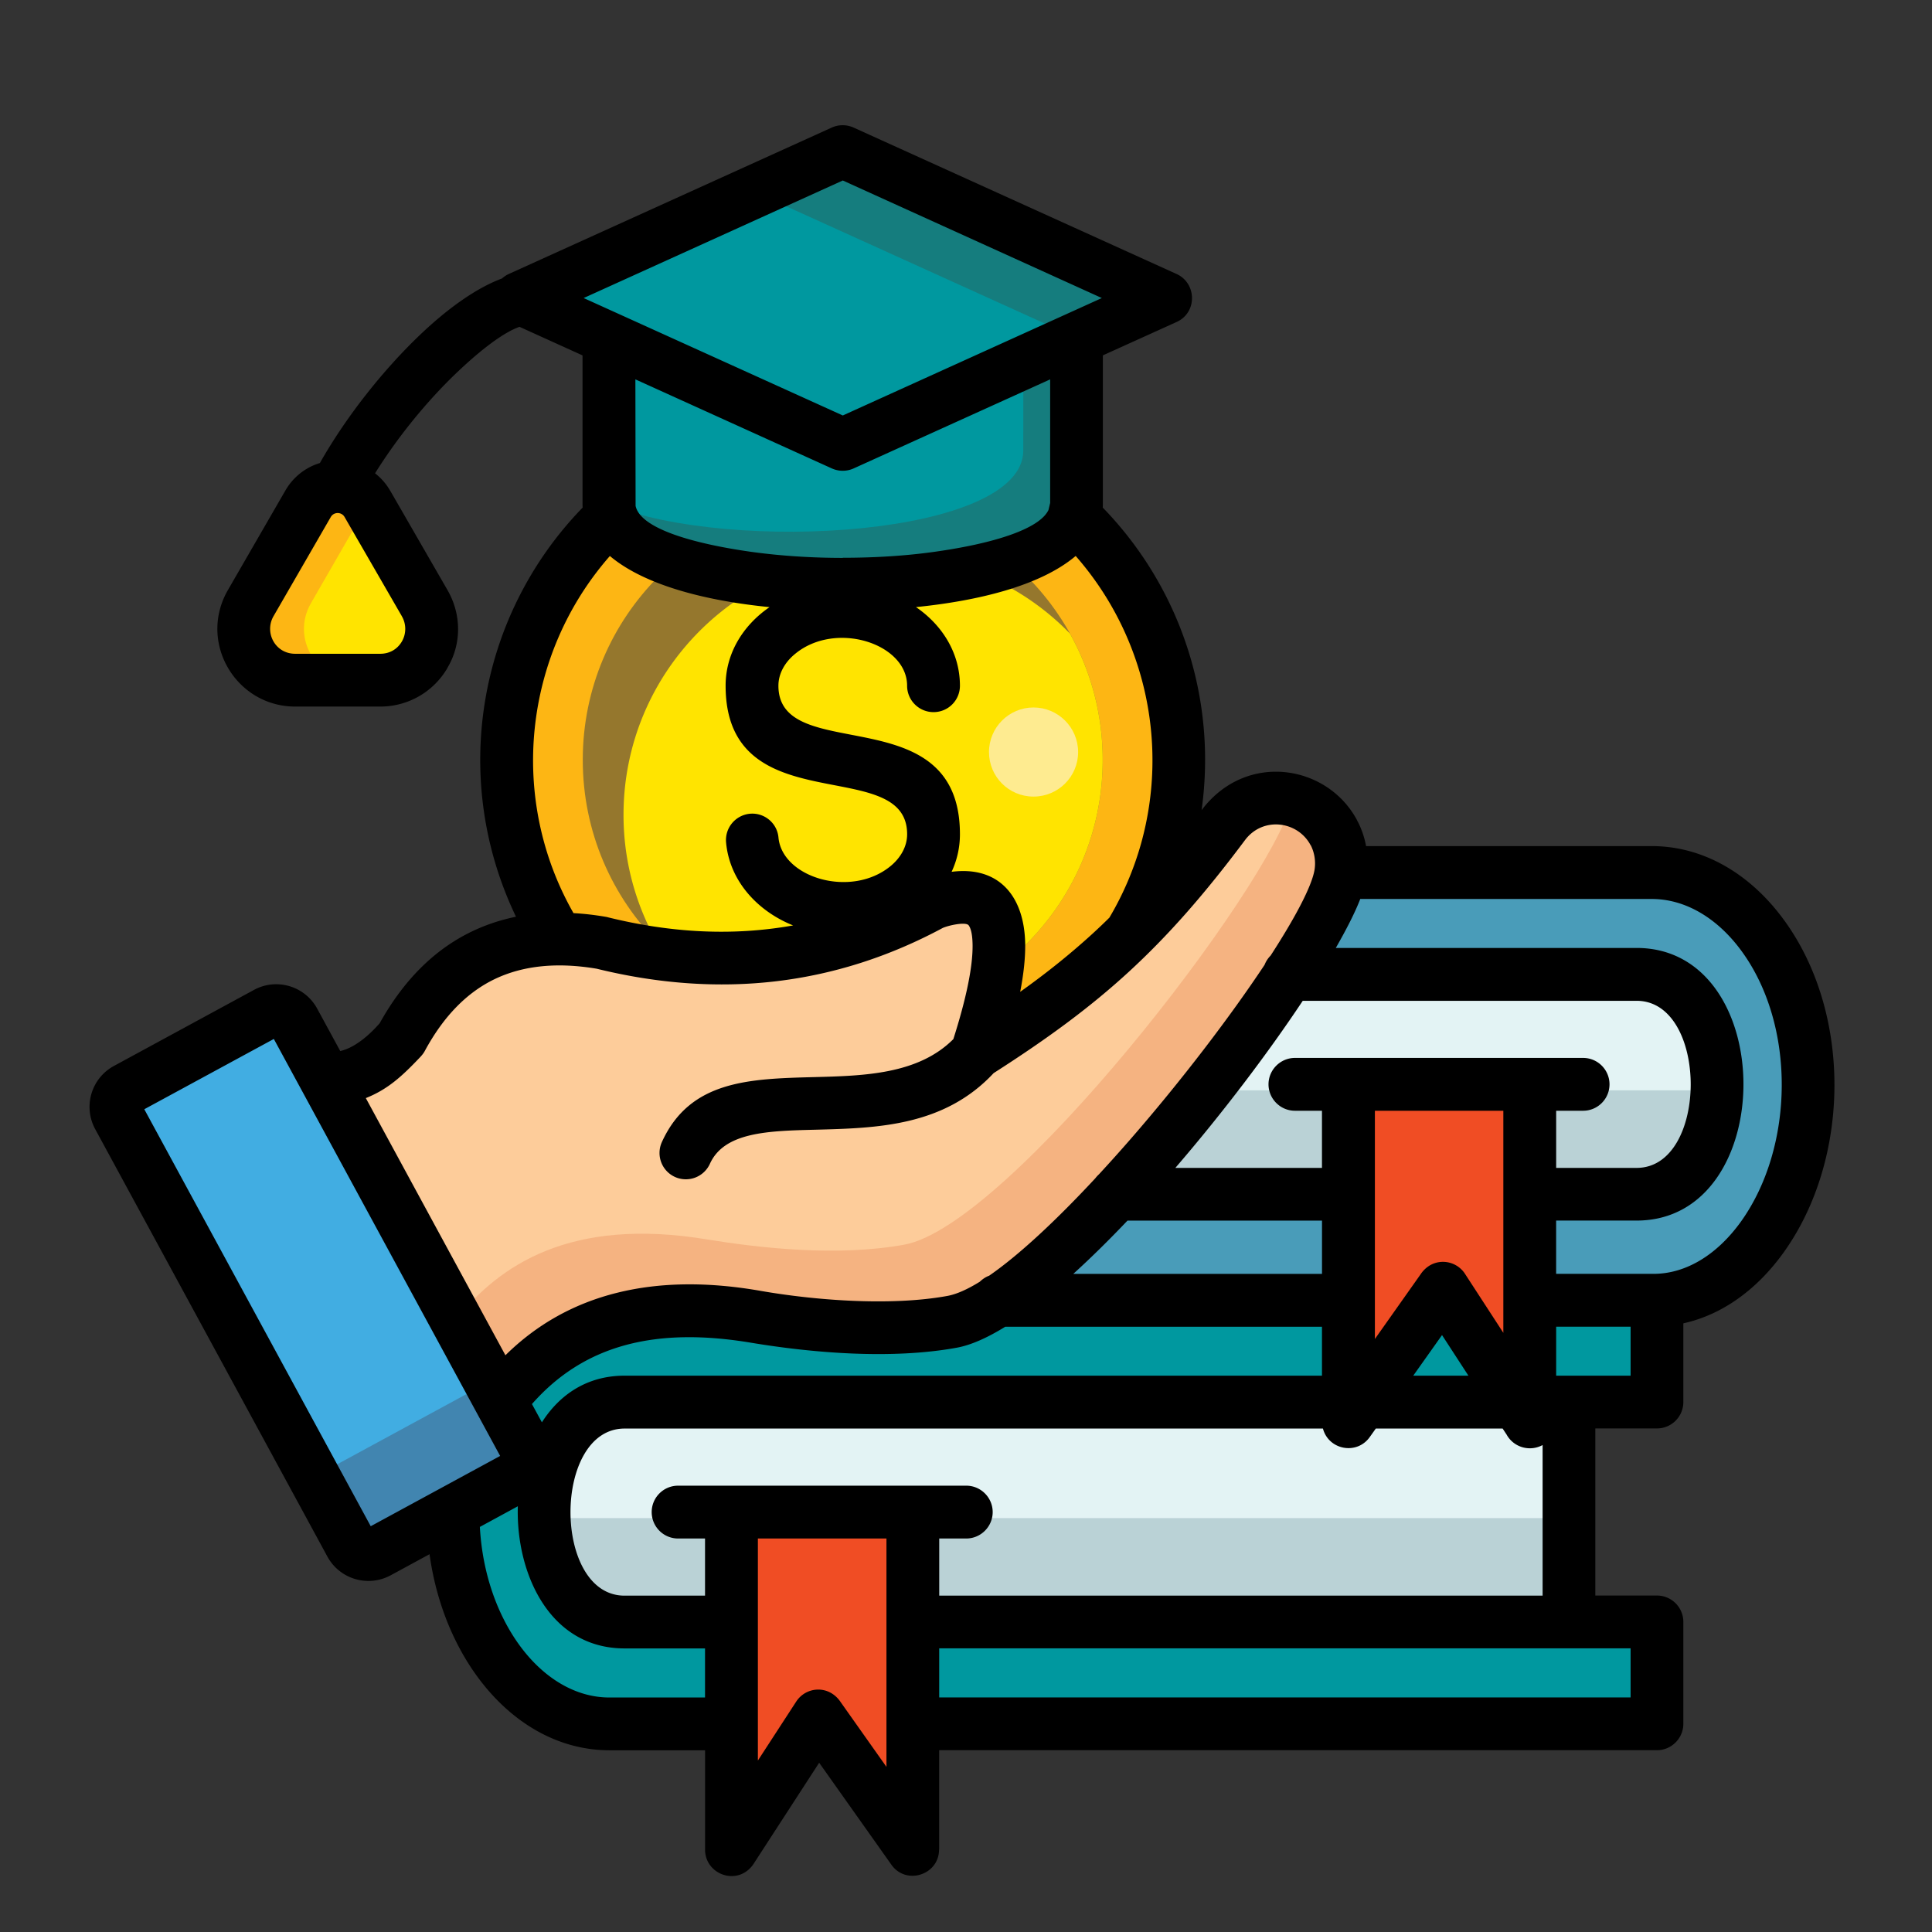
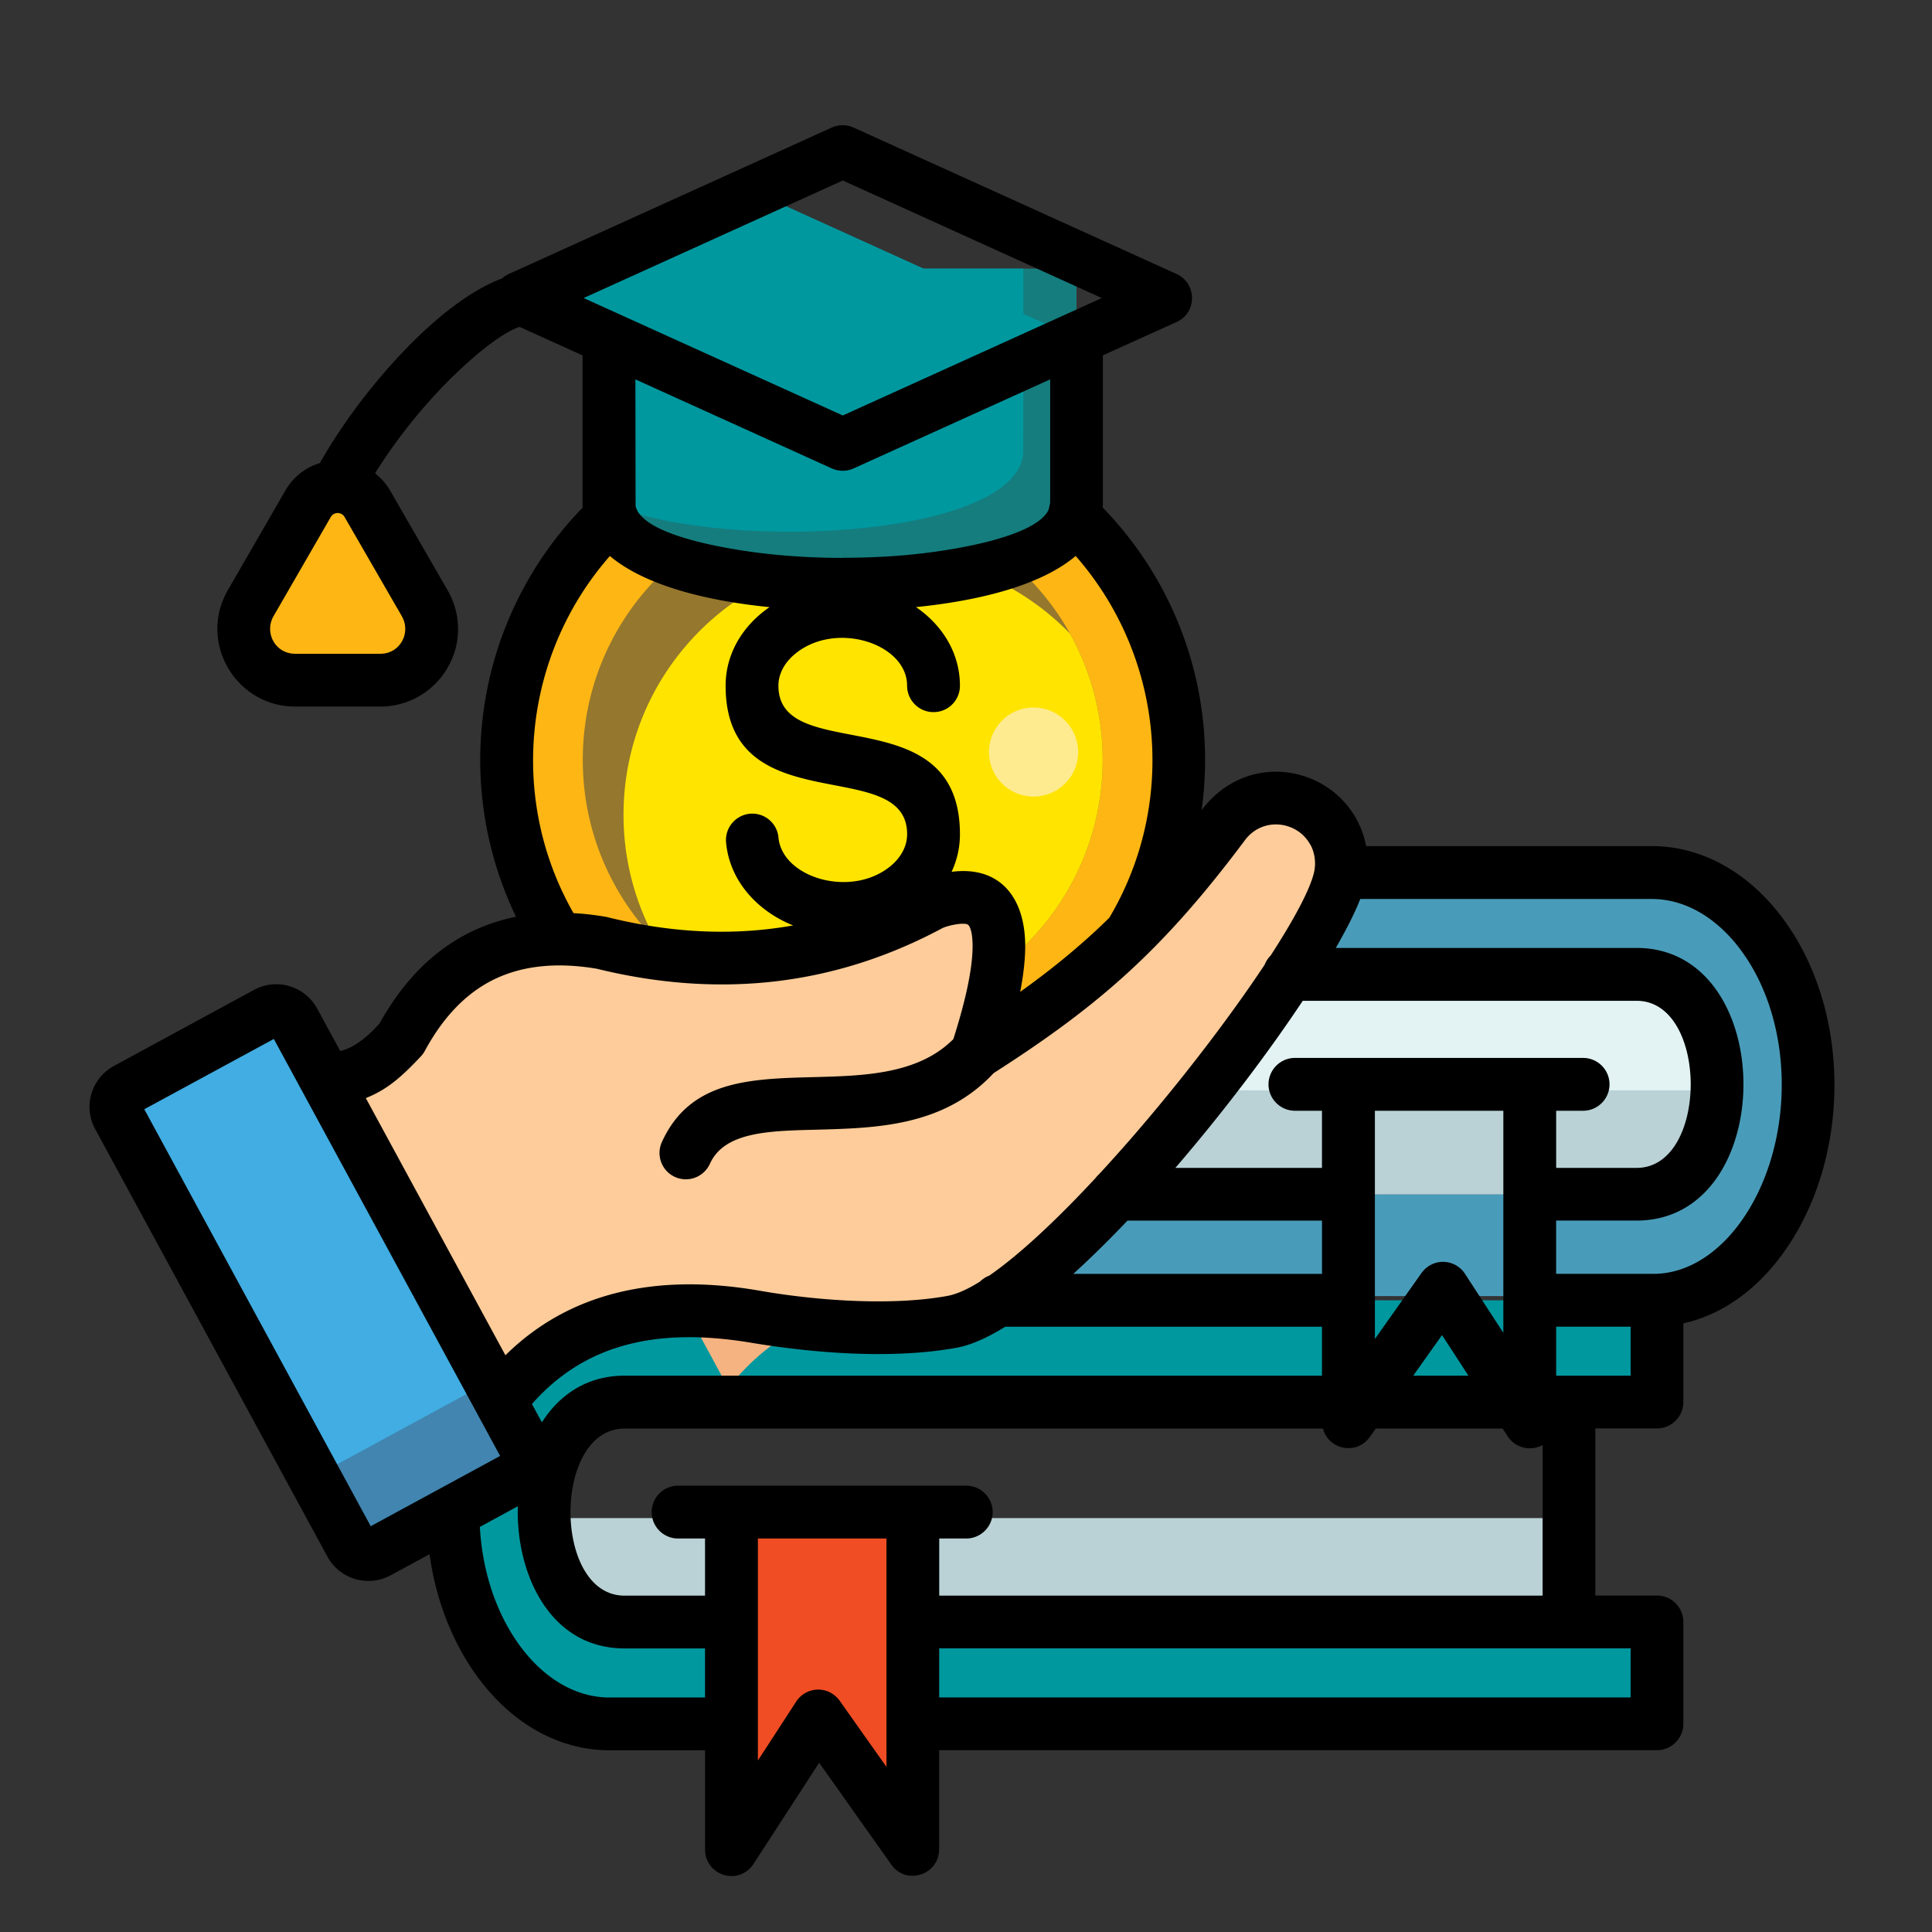
<svg xmlns="http://www.w3.org/2000/svg" width="64" height="64" viewBox="0 0 64 64" xml:space="preserve">
  <rect x="0" y="0" width="64" height="64" fill="#333333" stroke="none" />
  <g fill-rule="evenodd" clip-rule="evenodd">
    <path fill="#00989f" d="M20.186 43.074h34.703v3.374h-34.2c-3.554 0 -3.554 7.285 0 7.285h34.2v3.374H20.186c-2.849 0 -5.18 -3.158 -5.18 -7.016s2.331 -7.016 5.18 -7.016" data-original="#00989f" />
-     <path fill="#e3f3f4" d="M20.69 46.447h31.284v7.285H20.69c-3.554 0 -3.554 -7.285 0 -7.285" data-original="#e3f3f4" />
    <path fill="#bad2d6" d="M51.974 50.288v3.444H20.69c-1.711 0 -2.601 -1.694 -2.661 -3.444z" data-original="#bad2d6" />
    <path fill="#f04d24" d="m24.23 61.273 2.874 -4.43 3.131 4.43v-11.182h-6.005z" data-original="#f04d24" />
    <path fill="#499cb9" d="M54.716 28.904H20.012v3.374h34.2c3.554 0 3.554 7.281 0 7.281H20.012v3.376h34.704c2.849 0 5.18 -3.158 5.18 -7.016 0 -3.857 -2.331 -7.015 -5.18 -7.015" data-original="#499cb9" />
    <path fill="#e3f3f4" d="M54.212 32.278H22.929v7.281H54.212c3.555 0 3.555 -7.281 0 -7.281" data-original="#e3f3f4" />
    <path fill="#bad2d6" d="M22.929 36.119v3.44H54.212c1.711 0 2.601 -1.69 2.661 -3.44z" data-original="#bad2d6" />
-     <path fill="#f04d24" d="m50.674 47.102 -2.874 -4.429 -3.132 4.429v-11.182h6.006z" data-original="#f04d24" />
    <path fill="#fdb614" d="M27.919 14.044c6.144 0 11.13 4.981 11.13 11.13s-4.985 11.133 -11.13 11.133c-6.147 0 -11.133 -4.985 -11.133 -11.133s4.984 -11.13 11.133 -11.13" data-original="#fdb614" />
    <path fill="#95772d" d="M27.919 16.563c4.755 0 8.61 3.855 8.61 8.61 0 4.759 -3.855 8.614 -8.61 8.614 -4.759 0 -8.614 -3.855 -8.614 -8.614 -0.001 -4.755 3.855 -8.61 8.614 -8.61" data-original="#95772d" />
    <path fill="#ffe400" d="M35.444 20.989c0.691 1.24 1.084 2.665 1.084 4.185 0 4.759 -3.855 8.614 -8.61 8.614 -2.424 0 -4.614 -0.999 -6.176 -2.611a8.563 8.563 0 0 1 -1.087 -4.185c0 -4.759 3.859 -8.614 8.614 -8.614 2.424 0 4.61 0.999 6.176 2.611" data-original="#ffe400" />
    <path fill="#feeb90" d="M34.236 23.436c0.815 0 1.478 0.662 1.478 1.478s-0.662 1.474 -1.478 1.474 -1.474 -0.659 -1.474 -1.474c-0.001 -0.814 0.659 -1.478 1.474 -1.478" data-original="#feeb90" />
    <path fill="#fdcc9a" d="M16.576 46.411c1.414 -1.846 3.766 -3.579 8.447 -2.796 1.722 0.28 4.291 0.574 6.513 0.17 3.511 -0.637 12.38 -12.175 12.863 -14.794 0.184 -0.999 -0.33 -1.962 -1.258 -2.37 -0.932 -0.407 -1.988 -0.128 -2.594 0.684 -2.629 3.504 -4.635 5.301 -8.195 7.569 1.343 -4.121 0.854 -5.769 -1.468 -4.939 -3.376 1.835 -7.026 2.268 -10.956 1.296q-4.491 -0.771 -6.622 3.158c-0.811 0.95 -1.64 1.393 -2.484 1.336l0.386 0.804z" data-original="#fdcc9a" />
-     <path fill="#f5b381" d="M22.741 43.425c0.691 -0.007 1.449 0.054 2.283 0.191 1.091 0.177 2.522 0.361 3.986 0.369 0.786 -0.004 1.576 -0.06 2.325 -0.199 3.515 -0.637 12.38 -12.175 12.863 -14.794 0.184 -0.999 -0.33 -1.962 -1.258 -2.37 -0.05 -0.021 -0.099 -0.039 -0.149 -0.06 -0.726 2.845 -9.375 14.043 -12.834 14.669 -2.221 0.404 -4.79 0.11 -6.513 -0.17 -4.556 -0.761 -6.91 0.858 -8.334 2.646l1.383 2.551c1.188 -1.491 3.026 -2.862 6.247 -2.834" data-original="#f5b381" />
+     <path fill="#f5b381" d="M22.741 43.425l1.383 2.551c1.188 -1.491 3.026 -2.862 6.247 -2.834" data-original="#f5b381" />
    <path fill="#4185b0" d="m17.161 48.899 -4.639 2.519c-0.326 0.177 -0.738 0.054 -0.914 -0.269L3.919 36.99c-0.177 -0.326 -0.054 -0.738 0.269 -0.914l4.639 -2.519c0.326 -0.177 0.738 -0.056 0.914 0.269l7.689 14.159a0.674 0.674 0 0 1 -0.268 0.914" data-original="#4185b0" />
    <path fill="#41ade2" d="m10.259 48.661 -6.339 -11.671c-0.177 -0.326 -0.054 -0.738 0.269 -0.914l4.639 -2.519a0.67 0.67 0 0 1 0.634 -0.004l6.339 11.671c0.177 0.326 0.056 0.738 -0.269 0.914l-4.639 2.519c-0.205 0.11 -0.439 0.104 -0.634 0.004" data-original="#41ade2" />
    <path fill="#157d7e" d="M35.66 8.899h-15.488v7.764c0 3.586 15.488 3.586 15.488 0z" data-original="#157d7e" />
    <path fill="#00989f" d="M33.899 8.899H20.172v7.81c4.064 1.644 13.726 1.049 13.726 -1.786z" data-original="#00989f" />
-     <path fill="#157d7e" d="m38.615 9.873 -10.696 -4.85 -10.701 4.85 10.701 4.848z" data-original="#157d7e" />
    <path fill="#00989f" d="m24.981 6.351 -7.764 3.521 10.226 4.635 7.763 -3.519z" data-original="#00989f" />
    <path fill="#fdb614" d="m12.169 16.69 1.899 3.289c0.659 1.137 -0.16 2.551 -1.47 2.551H9.78c-1.315 0 -2.13 -1.414 -1.474 -2.551l1.899 -3.289c0.44 -0.757 1.528 -0.757 1.964 0" data-original="#fdb614" />
-     <path fill="#ffe400" d="m12.182 16.715 1.885 3.264c0.659 1.137 -0.16 2.551 -1.47 2.551h-0.825c-1.311 0 -2.13 -1.414 -1.47 -2.551z" data-original="#ffe400" />
  </g>
  <path d="m12.926 16.255 1.896 3.289c0.471 0.815 0.468 1.789 0.004 2.572v0.004a2.567 2.567 0 0 1 -2.229 1.286H9.78c-1.96 0 -3.231 -2.123 -2.229 -3.862l1.899 -3.289c0.432 -0.751 1.13 -0.904 1.147 -0.917 0.892 -1.574 2.123 -3.107 3.32 -4.249 0.929 -0.886 1.877 -1.555 2.711 -1.864 0.068 -0.06 0.141 -0.11 0.226 -0.149l10.701 -4.851c0.22 -0.099 0.481 -0.106 0.719 0l10.701 4.851c0.666 0.301 0.698 1.275 0 1.591l-2.441 1.105v4.89c0 0.054 0 0.102 -0.004 0.152 2.569 2.646 3.791 6.325 3.274 10.024 1.474 -1.96 4.174 -1.51 5.152 0.336v0.004c0.139 0.251 0.245 0.564 0.297 0.85h9.461c1.719 0 3.26 0.925 4.359 2.416 2.283 3.09 2.232 7.944 0.018 11.037 -0.868 1.215 -2.02 2.069 -3.328 2.356v2.607c0 0.485 -0.394 0.875 -0.875 0.875h-2.041v5.535h2.041c0.481 0 0.875 0.39 0.875 0.875v3.374c0 0.481 -0.394 0.875 -0.875 0.875H31.111v3.291h-0.004c0 0.84 -1.091 1.194 -1.58 0.5l-2.391 -3.376L25 61.686c-0.492 0.833 -1.644 0.443 -1.644 -0.415v-3.291h-3.167c-1.719 0 -3.26 -0.925 -4.359 -2.416 -0.811 -1.099 -1.385 -2.513 -1.601 -4.079l-1.286 0.698c-0.751 0.407 -1.69 0.131 -2.098 -0.62L3.154 37.405c-0.407 -0.751 -0.131 -1.686 0.62 -2.094l4.639 -2.519c0.748 -0.407 1.686 -0.131 2.094 0.62l0.765 1.406c0.128 -0.031 0.259 -0.081 0.39 -0.152 0.297 -0.16 0.606 -0.417 0.917 -0.772 0.797 -1.431 1.817 -2.449 3.072 -3.047 0.454 -0.216 0.935 -0.375 1.442 -0.479 -2.179 -4.535 -1.3 -9.939 2.208 -13.554 -0.004 -0.05 -0.004 -0.099 -0.004 -0.152V11.773l-2.087 -0.946c-0.51 0.174 -1.265 0.74 -2.09 1.528 -0.953 0.91 -1.927 2.09 -2.696 3.324 0.194 0.151 0.367 0.343 0.502 0.578m0.386 4.156 -1.899 -3.289c-0.099 -0.17 -0.351 -0.174 -0.454 0l-1.899 3.289c-0.309 0.539 0.052 1.244 0.719 1.244h2.817c0.311 0 0.57 -0.152 0.719 -0.411a0.833 0.833 0 0 0 -0.004 -0.833M36.5 9.873l-8.581 -3.894 -8.585 3.894 8.585 3.89zm-1.711 2.694 -6.513 2.951c-0.22 0.099 -0.481 0.106 -0.719 0l-6.509 -2.951 0.007 4.191c0.156 0.755 1.917 1.251 3.813 1.52 0.968 0.135 2.013 0.203 3.051 0.203v-0.004c1.052 0 2.098 -0.064 3.047 -0.199 1.917 -0.269 3.459 -0.744 3.766 -1.383l0.056 -0.234v-4.095zm0.844 5.85c-1.184 1.002 -3.277 1.491 -5.29 1.694 0.882 0.603 1.456 1.534 1.456 2.604 0 0.485 -0.39 0.875 -0.875 0.875 -0.481 0 -0.875 -0.39 -0.875 -0.875 0 -1.396 -2.36 -2.161 -3.703 -1.06 -0.347 0.28 -0.56 0.659 -0.56 1.06 0 2.679 6.013 0.33 6.013 4.921 0 0.439 -0.096 0.858 -0.276 1.244 1.58 -0.203 2.42 0.823 2.438 2.41 0.004 0.446 -0.05 0.971 -0.166 1.566 0.886 -0.631 1.669 -1.261 2.413 -1.941 0.184 -0.17 0.365 -0.34 0.542 -0.517 0.45 -0.759 0.804 -1.58 1.049 -2.453 0.935 -3.349 0.106 -6.938 -2.165 -9.527m-10.141 1.694c-2.013 -0.199 -4.106 -0.695 -5.29 -1.694 -2.874 3.277 -3.366 8.044 -1.205 11.831 0.351 0.018 0.709 0.06 1.081 0.124 0.021 0.004 0.039 0.007 0.06 0.014 2.109 0.521 4.149 0.624 6.134 0.269 -1.176 -0.471 -2.105 -1.47 -2.221 -2.75a0.876 0.876 0 0 1 0.79 -0.95c0.479 -0.043 0.904 0.311 0.946 0.79 0.124 1.329 2.399 2.016 3.706 0.95 0.344 -0.28 0.556 -0.659 0.556 -1.06 0 -2.679 -6.013 -0.333 -6.013 -4.921 -0.001 -1.069 0.576 -2 1.455 -2.603m-8.338 29.785 -1.258 0.684c0.085 1.545 0.581 2.926 1.333 3.947 0.776 1.052 1.825 1.704 2.959 1.704h3.167v-1.626h-2.665c-2.509 0 -3.604 -2.522 -3.536 -4.709M12.119 36.377l4.624 8.518c2.101 -2.076 4.985 -2.743 8.461 -2.132 1.786 0.311 4.298 0.51 6.18 0.166 0.305 -0.056 0.67 -0.22 1.074 -0.471 0.089 -0.085 0.191 -0.156 0.309 -0.199 1.01 -0.698 2.246 -1.86 3.515 -3.225 0.035 -0.046 0.077 -0.092 0.12 -0.131 0.357 -0.386 0.716 -0.786 1.074 -1.198 1.673 -1.924 3.274 -4.025 4.415 -5.744 0.046 -0.117 0.114 -0.22 0.199 -0.305 0.811 -1.251 1.35 -2.271 1.452 -2.82 0.052 -0.29 0.004 -0.591 -0.124 -0.84h-0.004c-0.425 -0.801 -1.58 -0.956 -2.172 -0.166 -1.346 1.8 -2.54 3.16 -3.851 4.365 -1.29 1.184 -2.69 2.211 -4.475 3.353 -1.647 1.765 -3.862 1.821 -5.889 1.875 -1.591 0.039 -3.033 0.077 -3.511 1.13a0.875 0.875 0 0 1 -1.155 0.436c-0.44 -0.199 -0.634 -0.716 -0.436 -1.155 0.929 -2.047 2.895 -2.098 5.06 -2.154 1.644 -0.043 3.434 -0.092 4.596 -1.258 0.432 -1.357 0.645 -2.399 0.637 -3.118q-0.006 -0.478 -0.128 -0.649c-0.089 -0.128 -0.662 -0.004 -0.861 0.085 -1.769 0.95 -3.607 1.538 -5.514 1.765 -1.914 0.226 -3.897 0.089 -5.949 -0.415 -1.308 -0.22 -2.428 -0.106 -3.362 0.336 -0.932 0.443 -1.708 1.236 -2.328 2.381 -0.039 0.075 -0.092 0.141 -0.149 0.203 -0.608 0.642 -1.079 1.075 -1.809 1.366m5.503 10.134 0.33 0.606c0.589 -0.921 1.499 -1.545 2.739 -1.545h23.102V43.95H33.3c-0.591 0.365 -1.137 0.61 -1.609 0.695 -2.161 0.394 -4.769 0.174 -6.814 -0.166 -3.114 -0.519 -5.506 0.041 -7.256 2.033m-5.34 4.046 4.287 -2.328 -7.497 -13.813 -4.291 2.328zm32.78 -20.779c-0.174 0.45 -0.454 0.999 -0.811 1.623h9.964c4.72 0 4.72 9.031 0 9.031h-2.665v1.765h3.224c1.113 0 2.136 -0.67 2.899 -1.732 1.771 -2.476 1.829 -6.509 0.004 -8.982 -0.776 -1.052 -1.825 -1.704 -2.959 -1.704zm-1.906 3.374c-1.151 1.732 -2.654 3.717 -4.22 5.535h4.857v-1.893h-0.896c-0.481 0 -0.875 -0.394 -0.875 -0.875s0.394 -0.875 0.875 -0.875h9.546c0.485 0 0.875 0.394 0.875 0.875s-0.39 0.875 -0.875 0.875h-0.892v1.893h2.665c2.389 0 2.389 -5.535 0 -5.535zm-5.805 7.281c-0.606 0.637 -1.209 1.232 -1.796 1.765h8.239v-1.765zm12.555 7.084 -0.128 -0.195H45.575l-0.199 0.28c-0.429 0.606 -1.364 0.429 -1.552 -0.28H20.69c-2.389 0 -2.389 5.535 0 5.535h2.665v-1.893h-0.892c-0.485 0 -0.875 -0.394 -0.875 -0.875s0.39 -0.875 0.875 -0.875h9.546c0.482 0 0.875 0.394 0.875 0.875s-0.394 0.875 -0.875 0.875h-0.896v1.893h19.988v-4.989c-0.43 0.233 -0.965 0.074 -1.195 -0.351m-1.262 -1.946 -0.875 -1.346 -0.954 1.346zm2.906 -1.623v1.623h2.466v-1.623zm-3.019 -1.75 1.269 1.952v-7.356h-4.255v7.561l1.512 -2.14c0.385 -0.581 1.147 -0.521 1.474 -0.018m-23.425 16.122 1.269 -1.952c0.326 -0.504 1.087 -0.564 1.474 0.018l1.516 2.144v-7.565h-4.259zm6.006 -3.717v1.626h22.904v-1.626z" data-original="#000000" />
</svg>